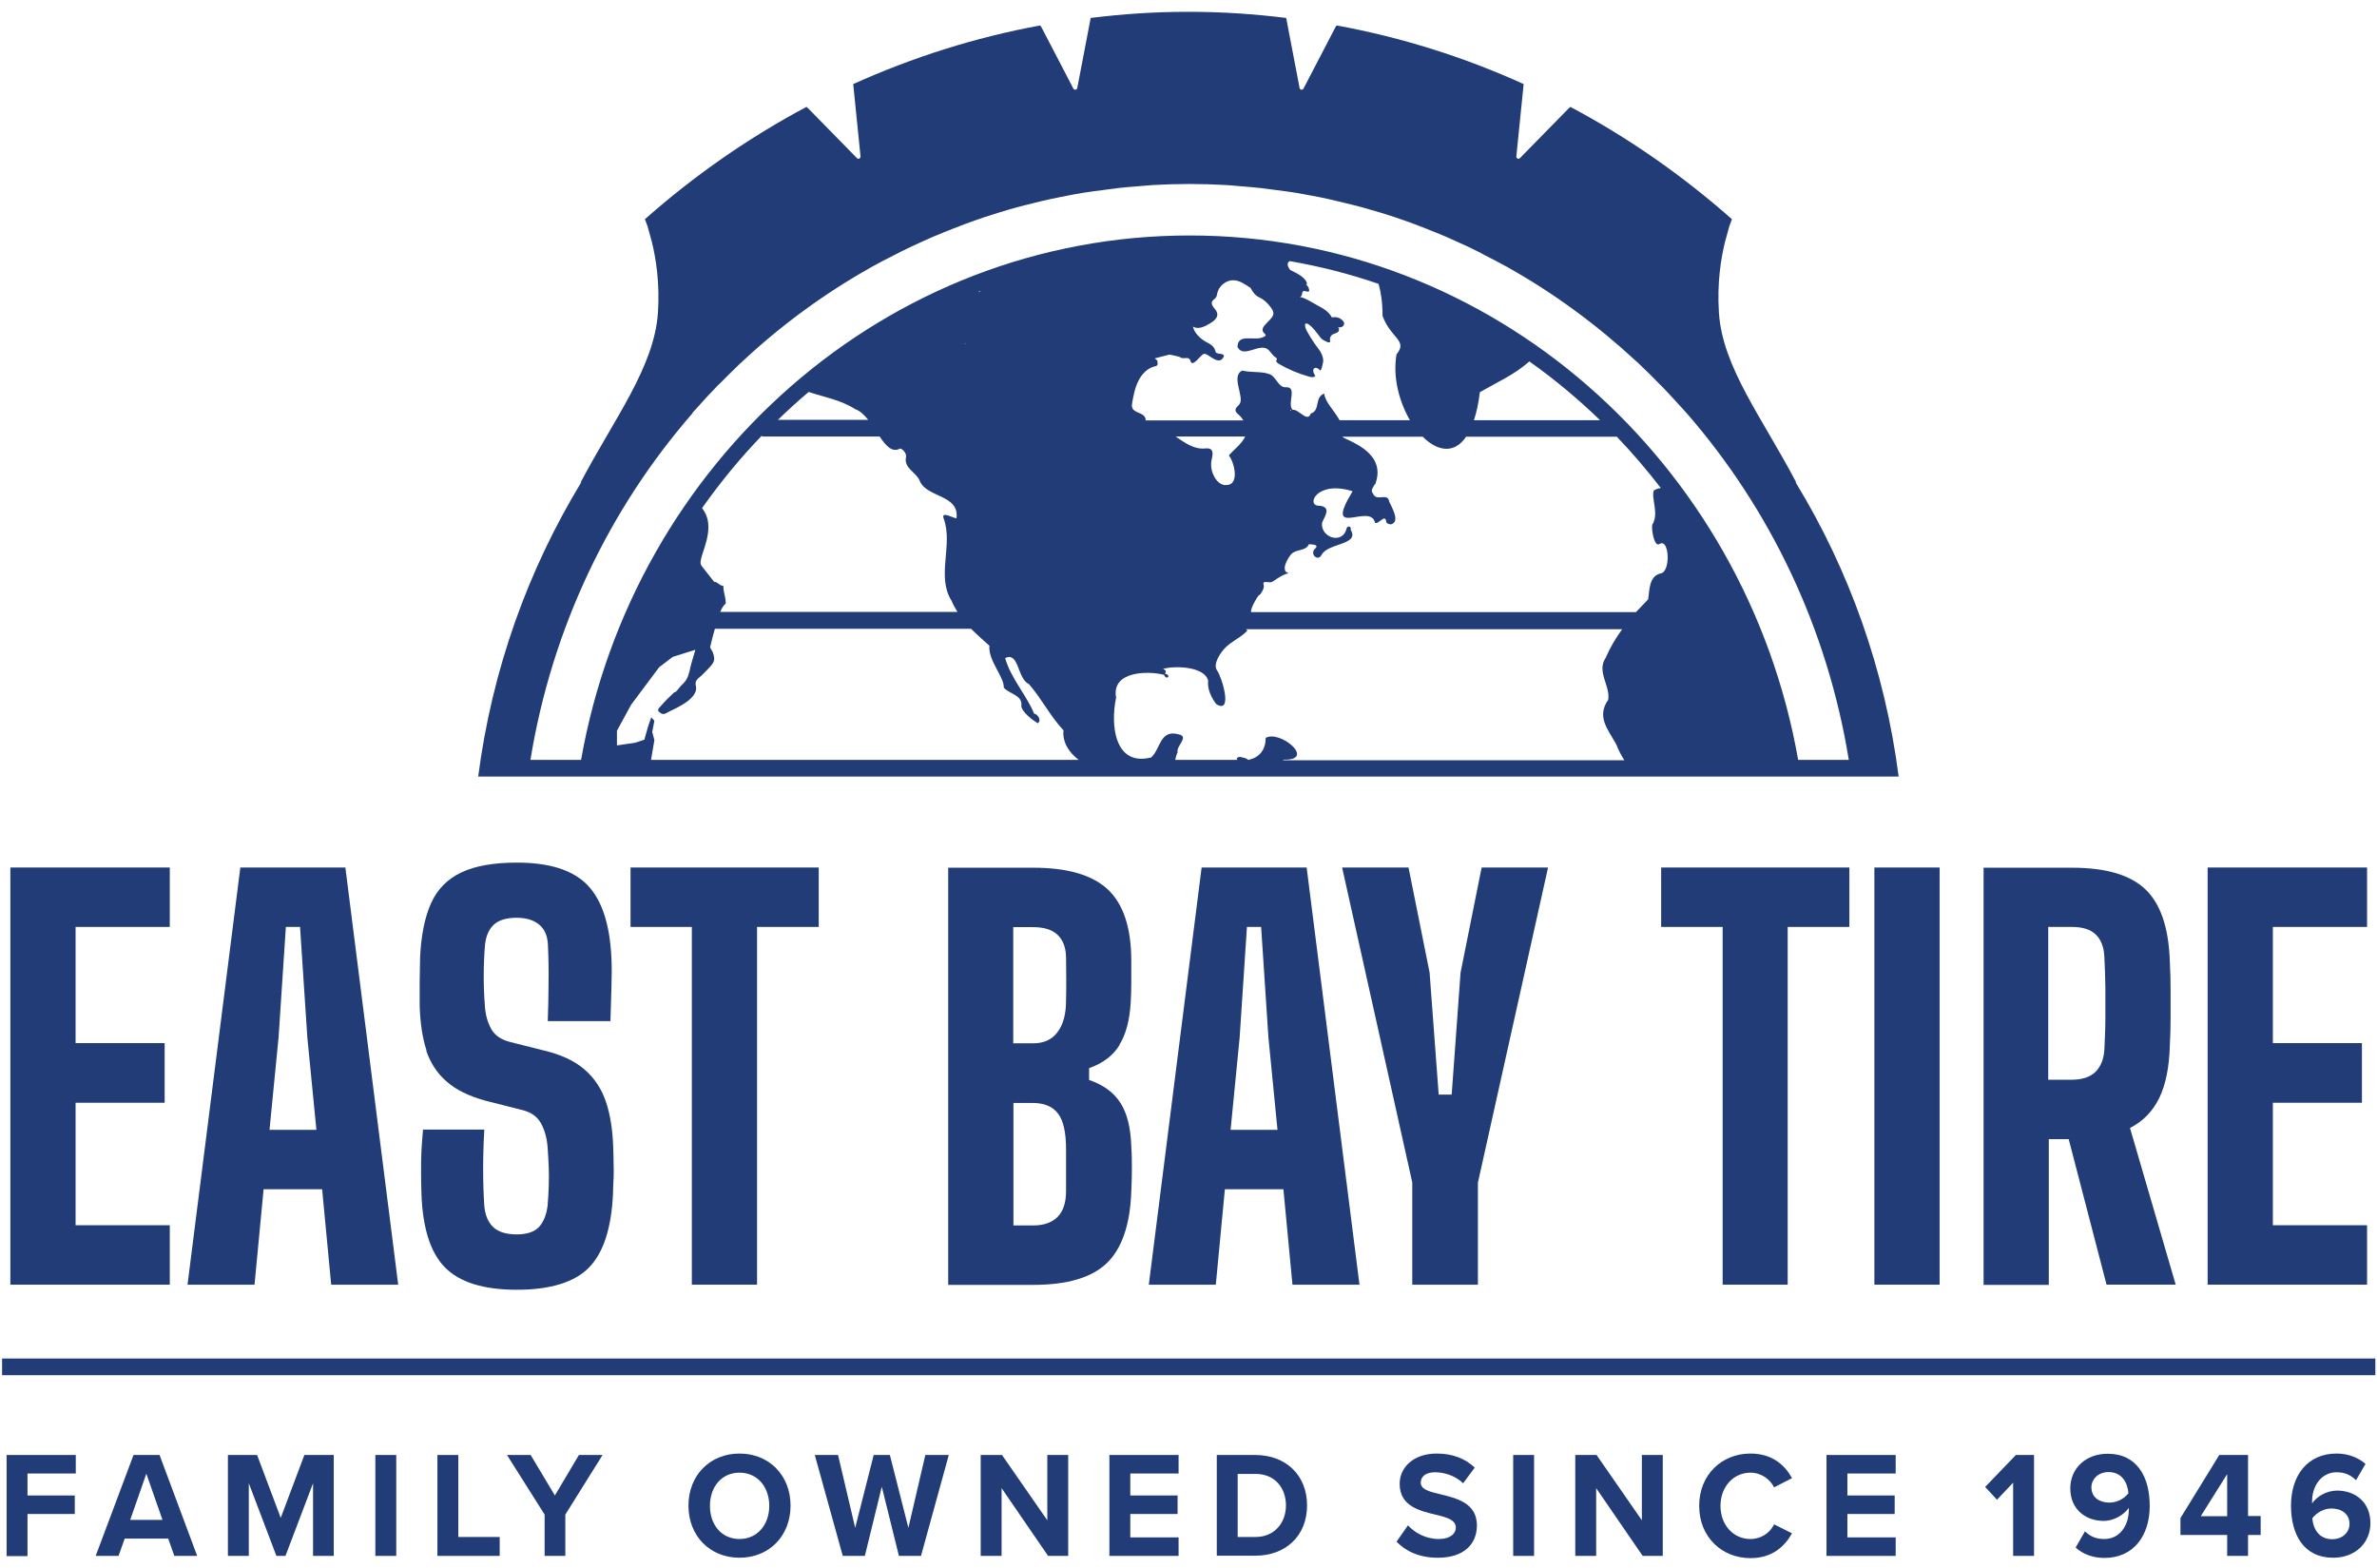
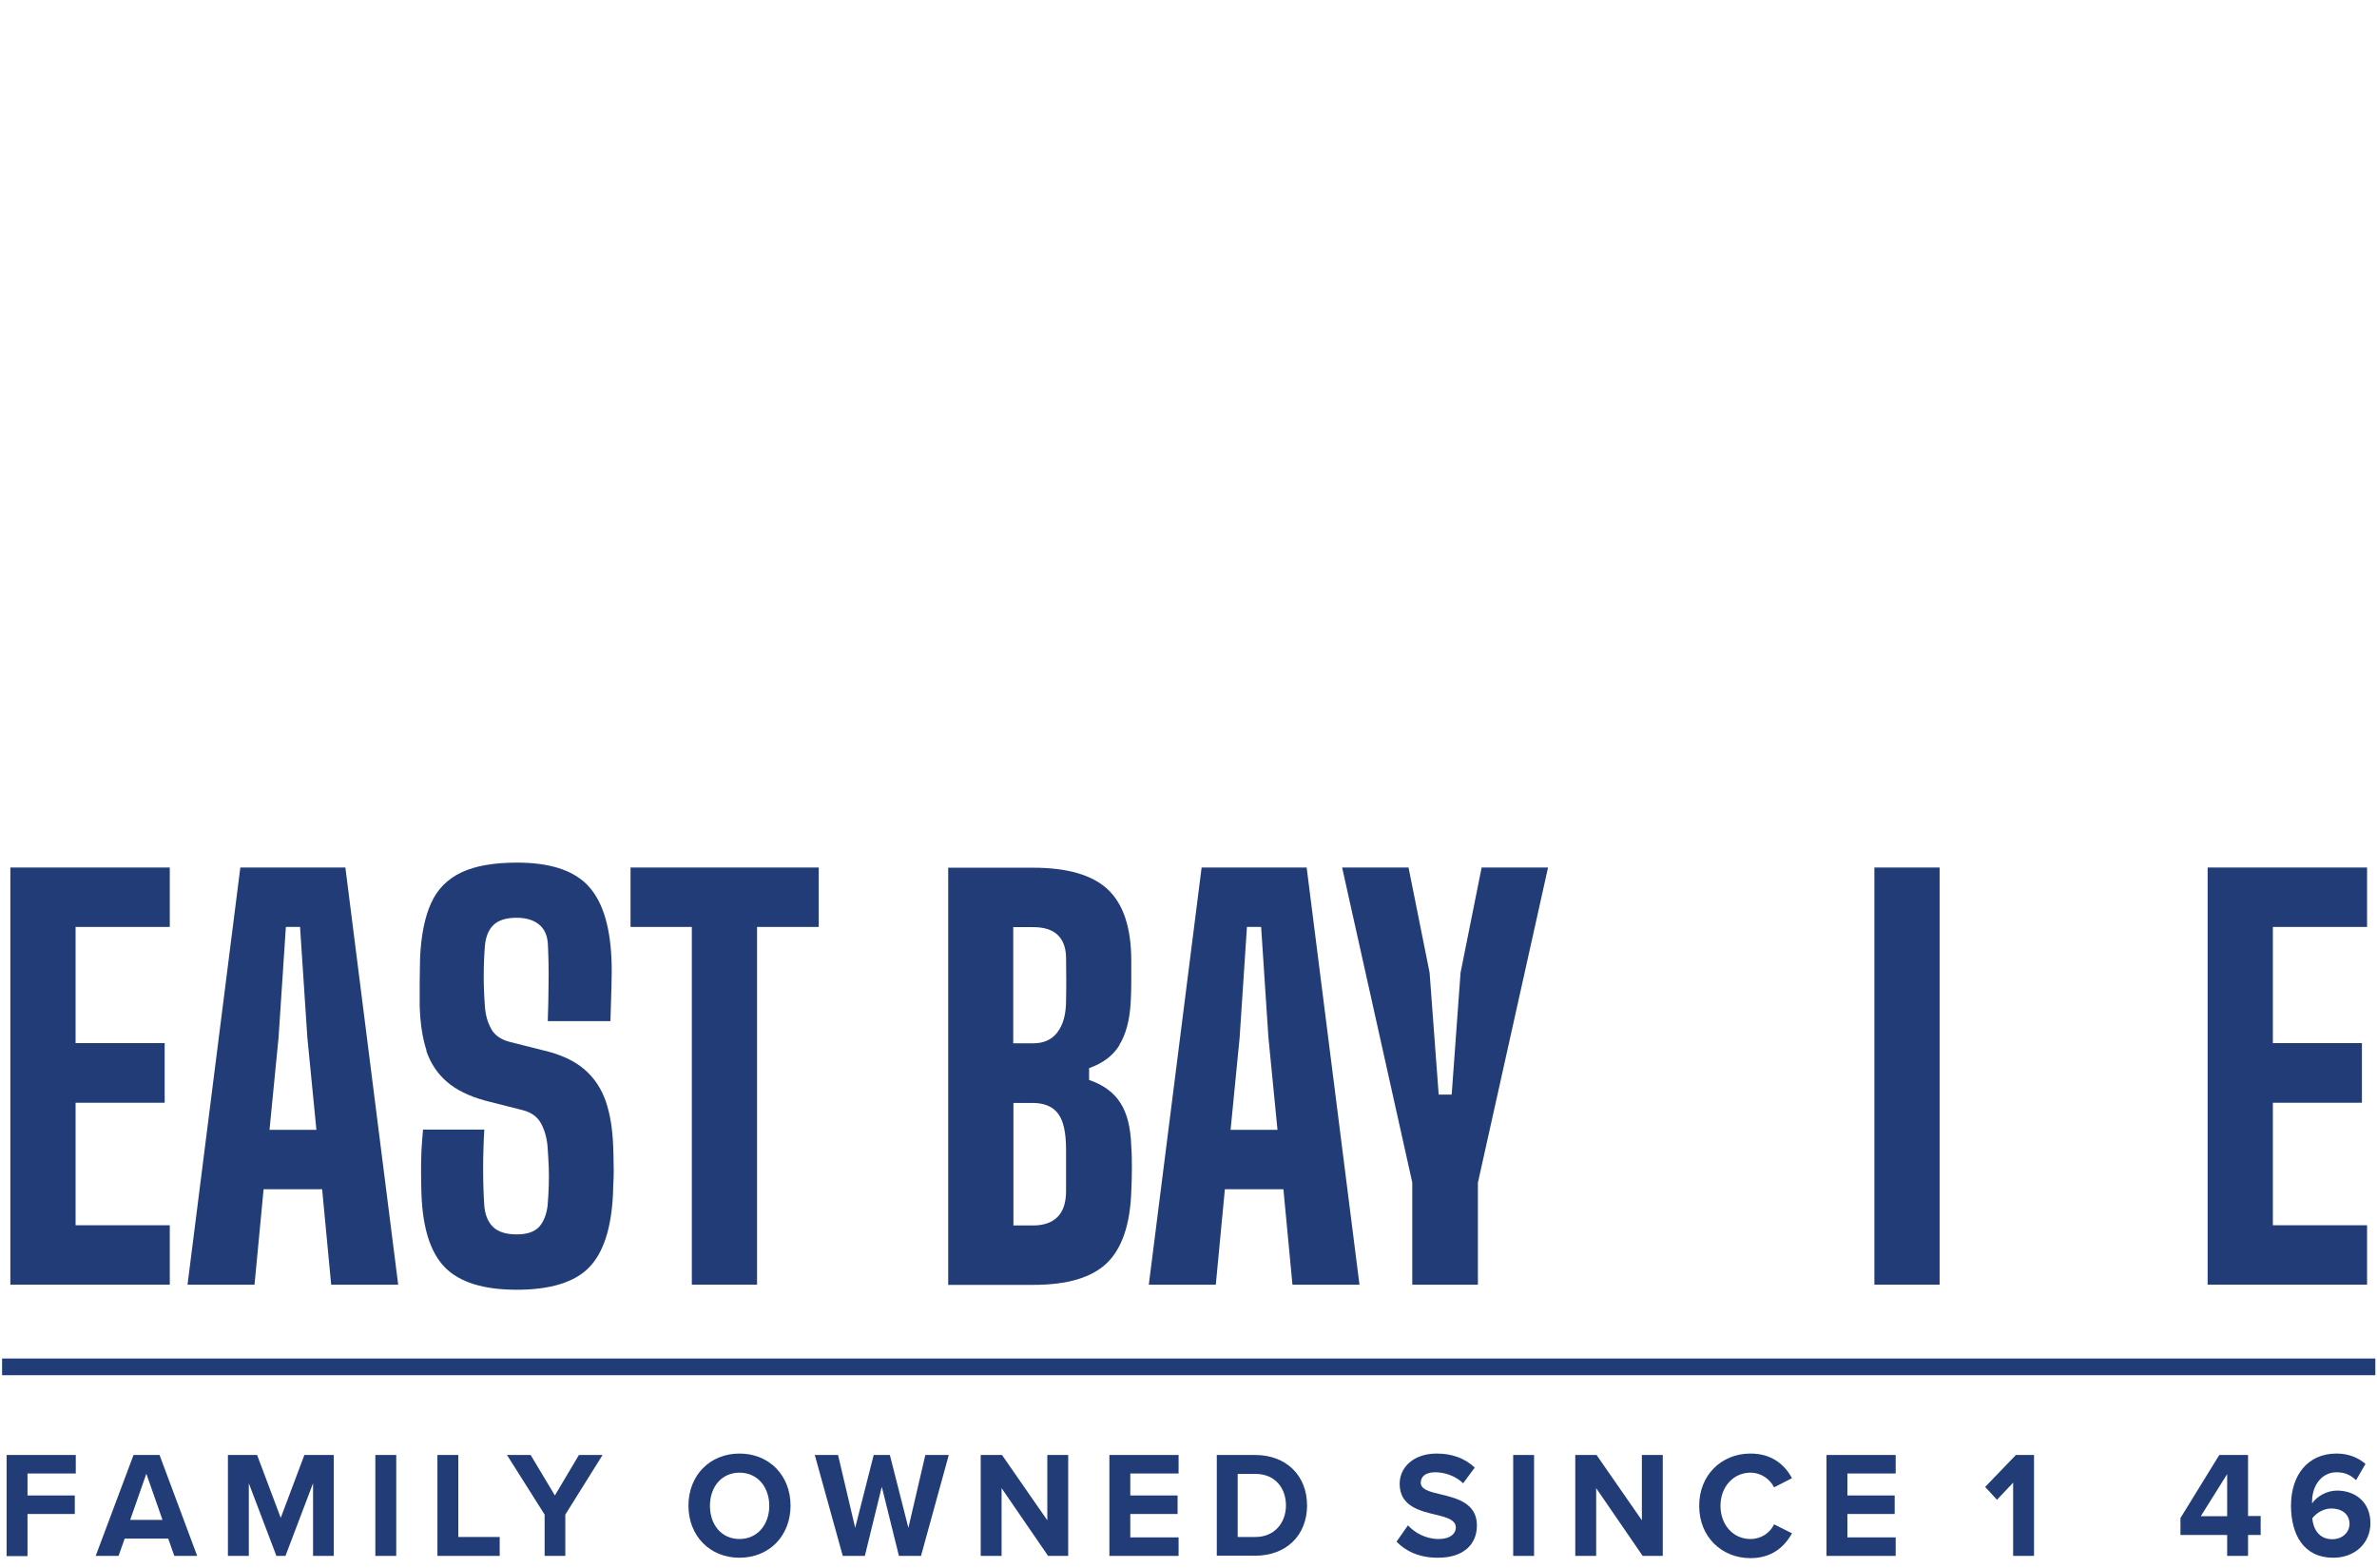
<svg xmlns="http://www.w3.org/2000/svg" width="191" height="126" viewBox="0 0 191 126" fill="none">
-   <path d="M152.563 62.393C151.455 53.793 148.573 45.781 144.282 38.751L144.345 38.784C141.637 33.617 138.407 29.513 138.122 25.132C137.964 22.745 138.28 20.766 138.613 19.426L138.961 18.167C139.088 17.807 139.167 17.611 139.167 17.611C135.208 14.112 130.854 11.071 126.182 8.586L126.087 8.684C126.087 8.684 126.087 8.684 126.072 8.684L122.129 12.706C122.018 12.82 121.828 12.722 121.844 12.559L122.43 6.755C117.679 4.596 112.66 3.01 107.418 2.046L107.387 2.095C107.387 2.095 107.371 2.095 107.355 2.095L104.742 7.114C104.663 7.261 104.457 7.229 104.425 7.065L103.349 1.441C100.815 1.13 98.234 0.95 95.621 0.95C95.574 0.95 95.526 0.95 95.495 0.95C95.463 0.95 95.4 0.95 95.368 0.95C92.755 0.95 90.174 1.13 87.641 1.441L86.564 7.065C86.532 7.229 86.326 7.261 86.247 7.114L83.634 2.095C83.634 2.095 83.618 2.095 83.603 2.095L83.571 2.046C78.33 3.01 73.31 4.613 68.559 6.755L69.145 12.559C69.161 12.722 68.971 12.82 68.86 12.706L64.918 8.684C64.918 8.684 64.918 8.684 64.902 8.684L64.807 8.586C60.135 11.071 55.781 14.112 51.822 17.611C51.822 17.611 51.901 17.807 52.028 18.167L52.376 19.426C52.709 20.766 53.026 22.761 52.867 25.132C52.566 29.513 49.352 33.633 46.644 38.784L46.707 38.751C42.432 45.781 39.534 53.809 38.426 62.393H152.5H152.563ZM52.313 61.052L52.582 59.466L52.408 58.812L52.582 57.913L52.329 57.635L52.075 58.371L51.775 59.433L51.03 59.679L49.574 59.891V58.714L50.714 56.621L52.962 53.613L54.055 52.779L55.876 52.207C55.765 52.566 55.67 52.926 55.559 53.286C55.432 53.727 55.385 54.218 55.147 54.61C55.021 54.823 54.831 54.986 54.657 55.166C54.546 55.281 54.356 55.624 54.181 55.624C53.817 55.967 53.453 56.311 53.12 56.703C52.962 56.883 52.756 57.03 52.978 57.21C53.041 57.259 53.089 57.308 53.168 57.341C53.39 57.439 53.627 57.242 53.817 57.145C54.023 57.046 54.245 56.948 54.451 56.834C54.973 56.556 55.765 56.098 55.923 55.46C55.971 55.264 55.892 55.101 55.892 54.904C55.892 54.61 56.224 54.414 56.398 54.251C56.636 54.022 56.873 53.776 57.095 53.531C57.19 53.417 57.301 53.286 57.348 53.139C57.443 52.894 57.348 52.632 57.269 52.387C57.238 52.321 57.048 52.043 57.063 51.994C57.174 51.504 57.301 51.013 57.443 50.523H78.029C78.488 50.981 78.979 51.406 79.501 51.88C79.391 53.073 80.705 54.398 80.657 55.248C81.132 55.787 82.177 55.837 82.067 56.719C82.114 57.226 83.001 57.88 83.381 58.109C83.729 57.913 83.381 57.357 83.096 57.341C82.526 55.918 81.212 54.479 80.768 52.877C81.892 52.321 81.734 54.545 82.668 54.954C83.713 56.147 84.347 57.488 85.455 58.681C85.36 59.63 85.883 60.447 86.674 61.052H52.329H52.313ZM56.398 40.844C57.871 38.767 59.47 36.805 61.228 34.991V35.072H70.681C71.188 35.824 71.695 36.397 72.328 36.037C72.566 36.086 72.851 36.446 72.803 36.707C72.597 37.639 73.642 37.934 73.912 38.653C74.466 39.994 77.11 39.732 76.857 41.645C76.54 41.612 75.558 41.007 75.844 41.71C76.588 43.803 75.226 46.321 76.461 48.267C76.604 48.61 76.762 48.888 76.936 49.166H57.871C57.95 48.986 58.029 48.822 58.14 48.675C58.156 48.643 58.314 48.512 58.314 48.479C58.314 47.907 58.124 47.645 58.124 47.073C57.808 47.073 57.681 46.746 57.38 46.746C57.38 46.746 56.699 45.88 56.367 45.454C56.034 45.029 56.921 43.787 56.921 42.332C56.921 41.645 56.683 41.171 56.414 40.827L56.398 40.844ZM62.495 33.748C63.302 32.963 64.126 32.211 64.981 31.492C66.248 31.917 67.514 32.113 68.734 32.882C69.114 33.012 69.446 33.339 69.763 33.732H62.479L62.495 33.748ZM77.506 27.601C77.506 27.601 77.57 27.568 77.601 27.601C77.554 27.617 77.538 27.633 77.506 27.601ZM78.63 23.415C78.63 23.415 78.71 23.382 78.741 23.366V23.448C78.741 23.448 78.678 23.431 78.63 23.415ZM103.127 61.052C103.127 61.052 103.19 61.019 103.238 61.036C105.724 61.052 102.858 58.632 101.702 59.286C101.702 60.921 100.277 61.052 100.277 61.052C100.166 60.889 99.817 60.872 99.627 60.807C99.374 60.856 99.342 60.954 99.422 61.052H94.434C94.481 60.84 94.529 60.627 94.624 60.447C94.497 59.924 95.574 59.205 94.734 59.008C93.183 58.567 93.262 60.185 92.502 60.856C89.572 61.608 89.208 58.273 89.683 56.049C89.287 53.94 92.185 53.874 93.531 54.218C93.753 54.725 94.149 54.218 93.61 54.136C93.737 53.94 93.658 53.825 93.452 53.744C94.418 53.466 96.809 53.547 97.078 54.692C96.999 55.379 97.347 56.065 97.727 56.572C99.089 57.422 98.202 54.43 97.791 53.858C97.426 53.351 98.107 52.403 98.424 52.076C98.947 51.52 99.722 51.226 100.229 50.67C100.197 50.637 100.166 50.588 100.134 50.556H130.347C129.84 51.258 129.381 52.011 129.017 52.861C128.273 53.973 129.413 55.101 129.223 56.229C128.273 57.586 129.191 58.583 129.872 59.809C130.062 60.3 130.284 60.709 130.521 61.085H103.079L103.127 61.052ZM93.024 29.039C92.977 28.941 92.882 28.859 92.787 28.794C92.787 28.794 93.832 28.532 93.927 28.5C94.022 28.467 94.798 28.68 94.798 28.68L94.94 28.598C94.94 28.598 94.845 28.663 94.798 28.68C95.083 28.957 95.574 28.483 95.7 29.121C95.954 29.366 96.413 28.598 96.698 28.451C96.999 28.238 97.933 29.546 98.345 28.631C98.376 28.336 97.727 28.5 97.68 28.271C97.601 27.862 97.284 27.649 96.936 27.486C96.936 27.486 96.033 27.028 95.859 26.244C95.859 26.244 95.875 26.244 95.89 26.26C96.318 26.489 96.825 26.227 97.236 25.982C97.537 25.802 97.886 25.524 97.806 25.164C97.727 24.821 97.252 24.559 97.395 24.233C97.458 24.085 97.632 24.02 97.711 23.889C97.775 23.791 97.775 23.693 97.806 23.578C97.933 22.974 98.519 22.499 99.121 22.516C99.596 22.532 100.023 22.826 100.419 23.088C100.467 23.121 100.514 23.153 100.53 23.202C100.657 23.464 100.894 23.775 101.211 23.905C101.528 24.053 101.797 24.298 102.019 24.576C102.145 24.739 102.288 24.919 102.319 25.115C102.414 25.704 101.037 26.227 101.575 26.767C101.828 26.963 101.638 27.028 101.48 27.094C100.783 27.421 99.453 26.75 99.437 27.878C99.944 28.859 101.243 27.453 101.939 28.124C102.129 28.32 102.272 28.565 102.509 28.729C102.557 28.761 102.604 28.778 102.604 28.827C102.604 28.876 102.573 28.925 102.557 28.957C102.525 29.072 102.636 29.154 102.731 29.219C103.507 29.677 104.33 30.02 105.201 30.265C105.375 30.315 105.597 30.347 105.692 30.184C105.296 29.693 105.661 29.301 106.072 29.759C106.167 29.873 106.326 29.072 106.326 29.007C106.326 28.647 106.151 28.287 105.93 28.009C105.534 27.519 104.932 26.521 104.9 26.342C104.885 26.211 104.805 26.031 104.932 25.998C104.964 25.998 104.995 25.998 105.027 25.998C105.407 26.129 105.961 26.947 106.104 27.126C106.246 27.306 106.452 27.388 106.658 27.486C106.737 27.519 106.864 27.535 106.88 27.453C106.88 27.421 106.88 27.388 106.88 27.355C106.832 27.175 106.911 26.979 107.07 26.881C107.196 26.799 107.371 26.783 107.497 26.685C107.624 26.587 107.64 26.325 107.482 26.309C107.592 26.309 107.719 26.309 107.83 26.26C107.941 26.211 108.02 26.096 108.004 25.965C108.004 25.9 107.957 25.851 107.925 25.802C107.703 25.524 107.355 25.426 107.022 25.508C106.785 25.05 106.341 24.788 105.898 24.559C105.661 24.429 104.663 23.807 104.425 23.873C104.774 23.775 104.489 23.268 104.9 23.399C104.995 23.399 105.185 23.513 105.201 23.333C105.154 22.892 104.805 22.843 105.027 22.81C104.964 22.369 104.362 22.009 103.681 21.698C103.681 21.698 103.238 21.208 103.634 20.979C106.072 21.404 108.463 22.009 110.775 22.81C110.965 23.48 111.092 24.298 111.092 25.377C111.757 27.208 113.15 27.339 112.216 28.467C111.899 30.282 112.422 32.26 113.293 33.764H107.64C107.228 33.012 106.468 32.293 106.405 31.622C105.597 31.917 106.12 32.98 105.328 33.225C105.043 33.993 104.362 32.849 103.871 32.931C103.38 32.44 104.315 31.034 103.285 31.116C102.684 31.116 102.557 30.216 101.939 30.037C101.274 29.824 100.562 29.955 99.833 29.775C98.883 30.167 99.976 31.851 99.627 32.424C99.517 32.62 99.263 32.734 99.279 32.963C99.279 33.11 99.406 33.209 99.517 33.307C99.675 33.437 99.802 33.601 99.912 33.781H92.058C92.058 33.781 92.058 33.65 92.027 33.584C91.868 33.127 91.077 33.192 90.966 32.718C90.934 32.62 90.966 32.505 90.966 32.407C91.077 31.786 91.188 31.165 91.472 30.609C91.742 30.053 92.217 29.562 92.803 29.432C92.85 29.432 92.898 29.415 92.945 29.383C93.04 29.317 93.04 29.17 92.993 29.072L93.024 29.039ZM103.697 33.012C103.697 33.012 103.681 32.931 103.713 32.914C103.792 32.914 103.744 32.996 103.697 33.012ZM103.285 42.135C103.285 42.135 103.285 42.152 103.285 42.168C103.285 42.168 103.285 42.168 103.285 42.152V42.135ZM98.424 38.98C98.028 38.931 97.711 38.604 97.537 38.228C97.347 37.852 97.268 37.427 97.347 37.002C97.411 36.675 97.537 36.266 97.268 36.086C97.126 36.004 96.951 36.021 96.793 36.037C95.906 36.102 95.194 35.563 94.465 35.072H100.055C99.786 35.661 99.137 36.135 98.741 36.593C99.184 37.116 99.675 39.094 98.424 38.964V38.98ZM133.419 46.076C132.516 46.305 132.548 47.351 132.437 48.152C132.105 48.495 131.772 48.839 131.455 49.182H100.53C100.451 48.904 101.068 47.858 101.163 47.825C101.258 47.776 101.322 47.694 101.369 47.596C101.48 47.416 101.591 47.22 101.543 47.008C101.528 46.942 101.496 46.861 101.543 46.811C101.575 46.779 101.607 46.762 101.654 46.762C101.813 46.762 101.971 46.795 102.129 46.779C102.288 46.779 102.953 46.157 103.554 46.059C102.842 45.896 103.491 44.8 103.776 44.506C104.188 44.097 104.9 44.31 105.185 43.721C105.661 43.754 105.961 43.803 105.676 44.081C105.201 44.49 105.898 45.176 106.199 44.572C106.721 43.607 109.287 43.803 108.527 42.56C108.622 42.315 108.289 42.184 108.21 42.446C107.893 43.803 106.088 43.182 106.231 42.005C106.405 41.531 107.07 40.713 105.977 40.631C104.932 40.648 105.756 38.555 108.685 39.47C106.278 43.443 110.126 40.321 110.49 42.005C110.743 42.168 111.298 41.285 111.377 41.858C111.377 42.086 111.599 42.103 111.757 42.135C112.565 41.923 111.804 40.729 111.63 40.304C111.504 39.52 110.585 40.37 110.316 39.634C110.11 39.438 110.316 39.16 110.474 38.914C110.474 38.914 110.506 38.914 110.506 38.898C111.519 36.217 108.02 35.35 107.862 35.089H114.322C115.462 36.233 116.84 36.527 117.806 35.089H129.919C131.17 36.397 132.342 37.77 133.451 39.209C133.245 39.242 133.039 39.307 132.881 39.421C132.675 40.092 133.324 41.252 132.77 42.152C132.675 42.479 132.912 43.95 133.324 43.721C134.147 43.149 134.274 45.994 133.419 46.076ZM118.439 33.748C118.645 33.143 118.803 32.391 118.914 31.508C120.308 30.707 121.67 30.118 122.889 29.039C124.9 30.462 126.8 32.048 128.574 33.764H118.439V33.748ZM55.622 33.192C55.781 33.012 55.939 32.832 56.097 32.669C56.541 32.162 57 31.672 57.475 31.181C57.602 31.034 57.744 30.903 57.887 30.772C58.394 30.265 58.884 29.759 59.407 29.268C59.502 29.186 59.597 29.105 59.692 29.007C62.796 26.113 66.232 23.595 69.921 21.518C69.953 21.518 69.969 21.486 70.001 21.469C70.618 21.126 71.267 20.783 71.901 20.472C72.075 20.374 72.249 20.292 72.439 20.194C73.009 19.916 73.595 19.638 74.181 19.377C74.434 19.262 74.688 19.148 74.957 19.033C75.495 18.804 76.049 18.576 76.604 18.363C76.92 18.248 77.221 18.118 77.538 18.003C78.06 17.807 78.583 17.627 79.106 17.447C79.47 17.333 79.818 17.218 80.182 17.104C80.689 16.957 81.18 16.793 81.687 16.663C82.082 16.548 82.494 16.45 82.906 16.352C83.381 16.237 83.872 16.107 84.347 16.009C84.79 15.91 85.249 15.829 85.709 15.731C86.168 15.649 86.611 15.551 87.07 15.485C87.577 15.404 88.1 15.338 88.606 15.273C89.018 15.224 89.43 15.158 89.841 15.109C90.443 15.044 91.061 14.995 91.678 14.946C92.011 14.93 92.343 14.88 92.676 14.864C93.626 14.815 94.592 14.782 95.574 14.782C96.555 14.782 97.506 14.815 98.472 14.864C98.804 14.88 99.137 14.913 99.469 14.946C100.087 14.995 100.704 15.044 101.306 15.109C101.718 15.158 102.129 15.224 102.557 15.273C103.064 15.338 103.586 15.404 104.093 15.485C104.552 15.567 105.011 15.649 105.455 15.731C105.914 15.812 106.357 15.91 106.816 16.009C107.307 16.123 107.782 16.237 108.257 16.352C108.669 16.45 109.065 16.564 109.477 16.663C109.983 16.81 110.49 16.957 110.997 17.104C111.361 17.218 111.709 17.333 112.074 17.447C112.596 17.627 113.119 17.807 113.641 18.003C113.958 18.118 114.275 18.248 114.576 18.363C115.13 18.576 115.668 18.804 116.222 19.033C116.476 19.148 116.729 19.262 116.982 19.377C117.568 19.638 118.154 19.9 118.724 20.194C118.898 20.276 119.073 20.374 119.247 20.472C119.88 20.799 120.529 21.126 121.147 21.469C121.179 21.469 121.194 21.502 121.226 21.518C124.916 23.595 128.352 26.129 131.455 29.007C131.55 29.088 131.645 29.17 131.74 29.268C132.263 29.759 132.77 30.265 133.261 30.772C133.403 30.903 133.53 31.05 133.672 31.181C134.132 31.672 134.591 32.162 135.05 32.669C135.208 32.849 135.367 33.012 135.525 33.192C142.207 40.86 146.831 50.441 148.557 61.052H144.488C140.275 37.116 119.959 18.919 95.59 18.919C71.22 18.919 50.904 37.132 46.692 61.052H42.622C44.348 50.457 48.972 40.86 55.654 33.192H55.622Z" fill="#213C77" />
  <path d="M13.642 98.445H6.073V88.602H13.231V83.811H6.073V74.476H13.642V69.702H0.832V103.219H13.642V98.445Z" fill="#213C77" />
  <path d="M21.181 95.551H25.884L26.612 103.219H31.996L27.752 69.702H19.312L15.068 103.219H20.452L21.181 95.551ZM22.384 83.354L22.97 74.476H24.11L24.696 83.354L25.424 90.776H21.656L22.384 83.354Z" fill="#213C77" />
  <path d="M34.245 84.399C34.578 85.397 35.132 86.247 35.892 86.901C36.652 87.571 37.697 88.078 39.011 88.438L42.036 89.206C42.717 89.386 43.192 89.746 43.477 90.269C43.762 90.792 43.936 91.413 43.999 92.116C44.047 92.705 44.063 93.245 44.094 93.768C44.11 94.275 44.11 94.781 44.094 95.305C44.079 95.811 44.047 96.335 43.999 96.891C43.904 97.626 43.667 98.198 43.303 98.591C42.923 98.983 42.337 99.179 41.529 99.179C40.674 99.179 40.041 98.983 39.629 98.591C39.217 98.198 38.98 97.626 38.916 96.891C38.853 95.975 38.822 95.01 38.822 93.948C38.822 92.901 38.853 91.822 38.916 90.759H33.992C33.944 91.299 33.897 91.871 33.865 92.46C33.834 93.048 33.834 93.637 33.834 94.209C33.834 94.781 33.849 95.354 33.865 95.909C33.96 98.656 34.578 100.635 35.749 101.828C36.921 103.022 38.837 103.627 41.529 103.627C44.221 103.627 46.185 103.022 47.341 101.828C48.497 100.635 49.13 98.656 49.257 95.909C49.257 95.484 49.288 95.059 49.304 94.667C49.32 94.275 49.32 93.866 49.304 93.457C49.304 93.048 49.288 92.607 49.273 92.149C49.225 90.759 49.035 89.549 48.687 88.519C48.338 87.489 47.768 86.623 46.976 85.936C46.185 85.249 45.092 84.726 43.683 84.399L41.023 83.729C40.294 83.549 39.772 83.206 39.486 82.699C39.202 82.192 39.011 81.587 38.964 80.851C38.901 80.05 38.869 79.249 38.869 78.432C38.869 77.614 38.901 76.797 38.964 75.996C39.027 75.26 39.265 74.688 39.661 74.311C40.057 73.935 40.674 73.739 41.513 73.739C42.305 73.739 42.907 73.935 43.35 74.311C43.794 74.688 44.015 75.26 44.031 75.996C44.079 77.009 44.094 78.007 44.079 79.02C44.079 80.034 44.047 81.048 44.015 82.045H49.051C49.082 81.178 49.098 80.279 49.13 79.347C49.162 78.415 49.162 77.63 49.13 76.977C49.003 74.246 48.354 72.284 47.182 71.091C46.011 69.897 44.126 69.308 41.545 69.308C39.677 69.308 38.188 69.57 37.08 70.093C35.971 70.616 35.148 71.434 34.641 72.562C34.134 73.674 33.834 75.162 33.754 76.977C33.754 77.598 33.723 78.235 33.723 78.857C33.723 79.478 33.723 80.148 33.723 80.851C33.77 82.225 33.944 83.402 34.277 84.416L34.245 84.399Z" fill="#213C77" />
  <path d="M60.832 103.219V74.476H65.788V69.702H50.666V74.476H55.591V103.219H60.832Z" fill="#213C77" />
  <path d="M89.952 83.942C90.474 83.092 90.775 81.964 90.855 80.541C90.886 80.018 90.902 79.495 90.902 78.956V77.19C90.902 74.525 90.253 72.612 89.002 71.451C87.751 70.29 85.756 69.718 83.016 69.718H76.191V103.235H83.032C85.772 103.235 87.735 102.646 88.939 101.485C90.142 100.325 90.807 98.412 90.902 95.763C90.934 95.076 90.95 94.455 90.95 93.915C90.95 93.376 90.95 92.755 90.902 92.101C90.855 90.613 90.569 89.452 90.031 88.618C89.493 87.768 88.653 87.163 87.513 86.771V85.822C88.622 85.43 89.445 84.809 89.952 83.975V83.942ZM85.661 94.014V95.698C85.661 96.613 85.439 97.3 84.996 97.758C84.552 98.216 83.887 98.461 83.032 98.461H81.433V88.618H82.969C83.919 88.618 84.6 88.912 85.027 89.485C85.455 90.057 85.661 91.022 85.661 92.346V94.03V94.014ZM85.661 80.394C85.661 81.506 85.423 82.34 84.964 82.945C84.505 83.55 83.856 83.828 83 83.828H81.417V74.492H83C83.871 74.492 84.52 74.688 84.964 75.097C85.407 75.506 85.645 76.111 85.661 76.912C85.661 77.5 85.677 78.073 85.677 78.629C85.677 79.184 85.677 79.773 85.661 80.394Z" fill="#213C77" />
  <path d="M96.554 69.702L92.311 103.219H97.694L98.423 95.551H103.126L103.854 103.219H109.238L104.994 69.702H96.554ZM98.882 90.776L99.61 83.354L100.196 74.476H101.336L101.922 83.354L102.651 90.776H98.882Z" fill="#213C77" />
  <path d="M113.481 103.219H118.754V95.06V95.027L124.391 69.702H119.055L117.36 78.154L116.648 87.948H115.603L114.874 78.154L113.18 69.702H107.844L113.481 95.011V95.044V103.219Z" fill="#213C77" />
-   <path d="M143.646 103.219V74.476H148.603V69.702H133.48V74.476H138.421V103.219H143.646Z" fill="#213C77" />
  <path d="M155.855 69.702H150.613V103.219H155.855V69.702Z" fill="#213C77" />
-   <path d="M164.596 91.528H166.227L169.268 103.218H174.826L171.152 90.629C172.213 90.09 172.989 89.272 173.511 88.209C174.018 87.147 174.303 85.757 174.351 84.057C174.398 83.206 174.414 82.422 174.414 81.735V79.609C174.414 78.89 174.398 78.089 174.351 77.19C174.256 74.525 173.606 72.612 172.387 71.451C171.168 70.29 169.204 69.718 166.481 69.718H159.387V103.235H164.628V91.545L164.596 91.528ZM164.596 74.476H166.465C167.336 74.476 167.969 74.672 168.397 75.081C168.824 75.489 169.062 76.094 169.093 76.895C169.141 77.697 169.157 78.514 169.173 79.348C169.173 80.182 169.173 81.032 169.173 81.866C169.173 82.716 169.125 83.533 169.093 84.335C169.046 85.103 168.808 85.692 168.381 86.117C167.953 86.542 167.304 86.754 166.433 86.754H164.581V74.459L164.596 74.476Z" fill="#213C77" />
  <path d="M190.201 98.445H182.632V88.602H189.789V83.811H182.632V74.476H190.201V69.702H177.391V103.219H190.201V98.445Z" fill="#213C77" />
  <path d="M190.867 109.152H0.168V110.493H190.867V109.152Z" fill="#213C77" />
  <path d="M0.531 125.012V116.903H6.089V118.39H2.21V120.156H6.01V121.644H2.21V125.028H0.531V125.012Z" fill="#213C77" />
  <path d="M14.008 125.012L13.517 123.622H10.017L9.526 125.012H7.689L10.73 116.903H12.82L15.844 125.012H14.023H14.008ZM11.759 118.407L10.461 122.118H13.057L11.759 118.407Z" fill="#213C77" />
  <path d="M25.155 125.012V119.175L22.938 125.012H22.21L19.993 119.175V125.012H18.314V116.903H20.658L22.558 121.955L24.458 116.903H26.818V125.012H25.139H25.155Z" fill="#213C77" />
  <path d="M30.16 125.012V116.903H31.839V125.012H30.16Z" fill="#213C77" />
  <path d="M35.148 125.012V116.903H36.827V123.492H40.152V125.012H35.164H35.148Z" fill="#213C77" />
  <path d="M43.763 125.012V121.693L40.738 116.903H42.639L44.586 120.156L46.518 116.903H48.418L45.425 121.693V125.012H43.747H43.763Z" fill="#213C77" />
  <path d="M59.422 116.788C61.797 116.788 63.523 118.537 63.523 120.973C63.523 123.409 61.797 125.159 59.422 125.159C57.046 125.159 55.32 123.409 55.32 120.973C55.32 118.537 57.046 116.788 59.422 116.788ZM59.422 118.324C57.981 118.324 57.046 119.469 57.046 120.989C57.046 122.51 57.981 123.655 59.422 123.655C60.862 123.655 61.813 122.494 61.813 120.989C61.813 119.485 60.878 118.324 59.422 118.324Z" fill="#213C77" />
  <path d="M72.232 125.012L70.855 119.453L69.493 125.012H67.719L65.471 116.903H67.339L68.717 122.756L70.205 116.903H71.504L72.992 122.756L74.354 116.903H76.238L74.006 125.012H72.232Z" fill="#213C77" />
  <path d="M84.218 125.012L80.481 119.568V125.012H78.803V116.903H80.513L84.155 122.151V116.903H85.833V125.012H84.218Z" fill="#213C77" />
  <path d="M89.144 125.012V116.903H94.703V118.39H90.823V120.156H94.623V121.644H90.823V123.524H94.703V125.012H89.144Z" fill="#213C77" />
  <path d="M97.773 125.012V116.903H100.861C103.316 116.903 105.026 118.521 105.026 120.957C105.026 123.394 103.316 124.996 100.861 124.996H97.773V125.012ZM99.452 123.492H100.877C102.429 123.492 103.331 122.331 103.331 120.957C103.331 119.584 102.476 118.423 100.877 118.423H99.452V123.492Z" fill="#213C77" />
  <path d="M113.133 122.559C113.687 123.148 114.543 123.655 115.619 123.655C116.538 123.655 116.981 123.213 116.981 122.739C116.981 122.134 116.3 121.921 115.398 121.709C114.115 121.398 112.468 121.039 112.468 119.224C112.468 117.883 113.592 116.788 115.445 116.788C116.696 116.788 117.725 117.18 118.501 117.916L117.567 119.175C116.934 118.57 116.079 118.292 115.318 118.292C114.558 118.292 114.163 118.635 114.163 119.126C114.163 119.665 114.828 119.845 115.73 120.058C117.029 120.368 118.675 120.761 118.675 122.559C118.675 124.047 117.646 125.159 115.54 125.159C114.036 125.159 112.959 124.635 112.215 123.867L113.133 122.559Z" fill="#213C77" />
  <path d="M121.59 125.012V116.903H123.268V125.012H121.59Z" fill="#213C77" />
  <path d="M131.994 125.012L128.257 119.568V125.012H126.578V116.903H128.288L131.93 122.151V116.903H133.609V125.012H131.994Z" fill="#213C77" />
  <path d="M136.537 120.973C136.537 118.488 138.358 116.788 140.654 116.788C142.444 116.788 143.441 117.752 143.995 118.766L142.554 119.502C142.222 118.848 141.525 118.324 140.654 118.324C139.292 118.324 138.247 119.453 138.247 120.989C138.247 122.526 139.277 123.655 140.654 123.655C141.525 123.655 142.238 123.148 142.554 122.477L143.995 123.197C143.425 124.21 142.444 125.191 140.654 125.191C138.358 125.191 136.537 123.491 136.537 121.006V120.973Z" fill="#213C77" />
  <path d="M146.766 125.012V116.903H152.324V118.39H148.444V120.156H152.244V121.644H148.444V123.524H152.324V125.012H146.766Z" fill="#213C77" />
  <path d="M161.762 125.012V119.126L160.464 120.5L159.514 119.47L161.984 116.903H163.441V125.012H161.762Z" fill="#213C77" />
-   <path d="M167.527 123.033C167.955 123.442 168.398 123.654 169.095 123.654C170.346 123.654 171.058 122.542 171.058 121.316V121.153C170.678 121.692 169.887 122.199 169.032 122.199C167.622 122.199 166.355 121.3 166.355 119.583C166.355 117.997 167.575 116.804 169.364 116.804C171.739 116.804 172.737 118.7 172.737 120.989C172.737 123.425 171.407 125.175 169.095 125.175C168.145 125.175 167.337 124.848 166.783 124.341L167.527 123.049V123.033ZM169.427 118.275C168.541 118.275 168.05 118.913 168.05 119.485C168.05 120.352 168.747 120.728 169.491 120.728C170.077 120.728 170.663 120.45 171.027 119.976C170.963 119.191 170.552 118.275 169.427 118.275Z" fill="#213C77" />
  <path d="M178.96 125.012V123.328H175.207V121.971L178.326 116.903H180.638V121.808H181.652V123.328H180.638V125.012H178.96ZM178.96 118.439L176.838 121.824H178.96V118.439Z" fill="#213C77" />
  <path d="M187.764 116.788C188.714 116.788 189.521 117.131 190.075 117.621L189.315 118.929C188.888 118.521 188.444 118.292 187.748 118.292C186.56 118.292 185.784 119.355 185.784 120.63C185.784 120.695 185.784 120.744 185.784 120.793C186.148 120.254 186.94 119.763 187.795 119.763C189.204 119.763 190.471 120.646 190.471 122.379C190.471 123.965 189.252 125.159 187.478 125.159C185.087 125.159 184.09 123.262 184.09 120.973C184.09 118.521 185.436 116.788 187.748 116.788H187.764ZM187.336 121.202C186.75 121.202 186.18 121.513 185.8 121.987C185.863 122.772 186.291 123.671 187.399 123.671C188.302 123.671 188.793 123.033 188.793 122.461C188.793 121.594 188.096 121.202 187.336 121.202Z" fill="#213C77" />
</svg>